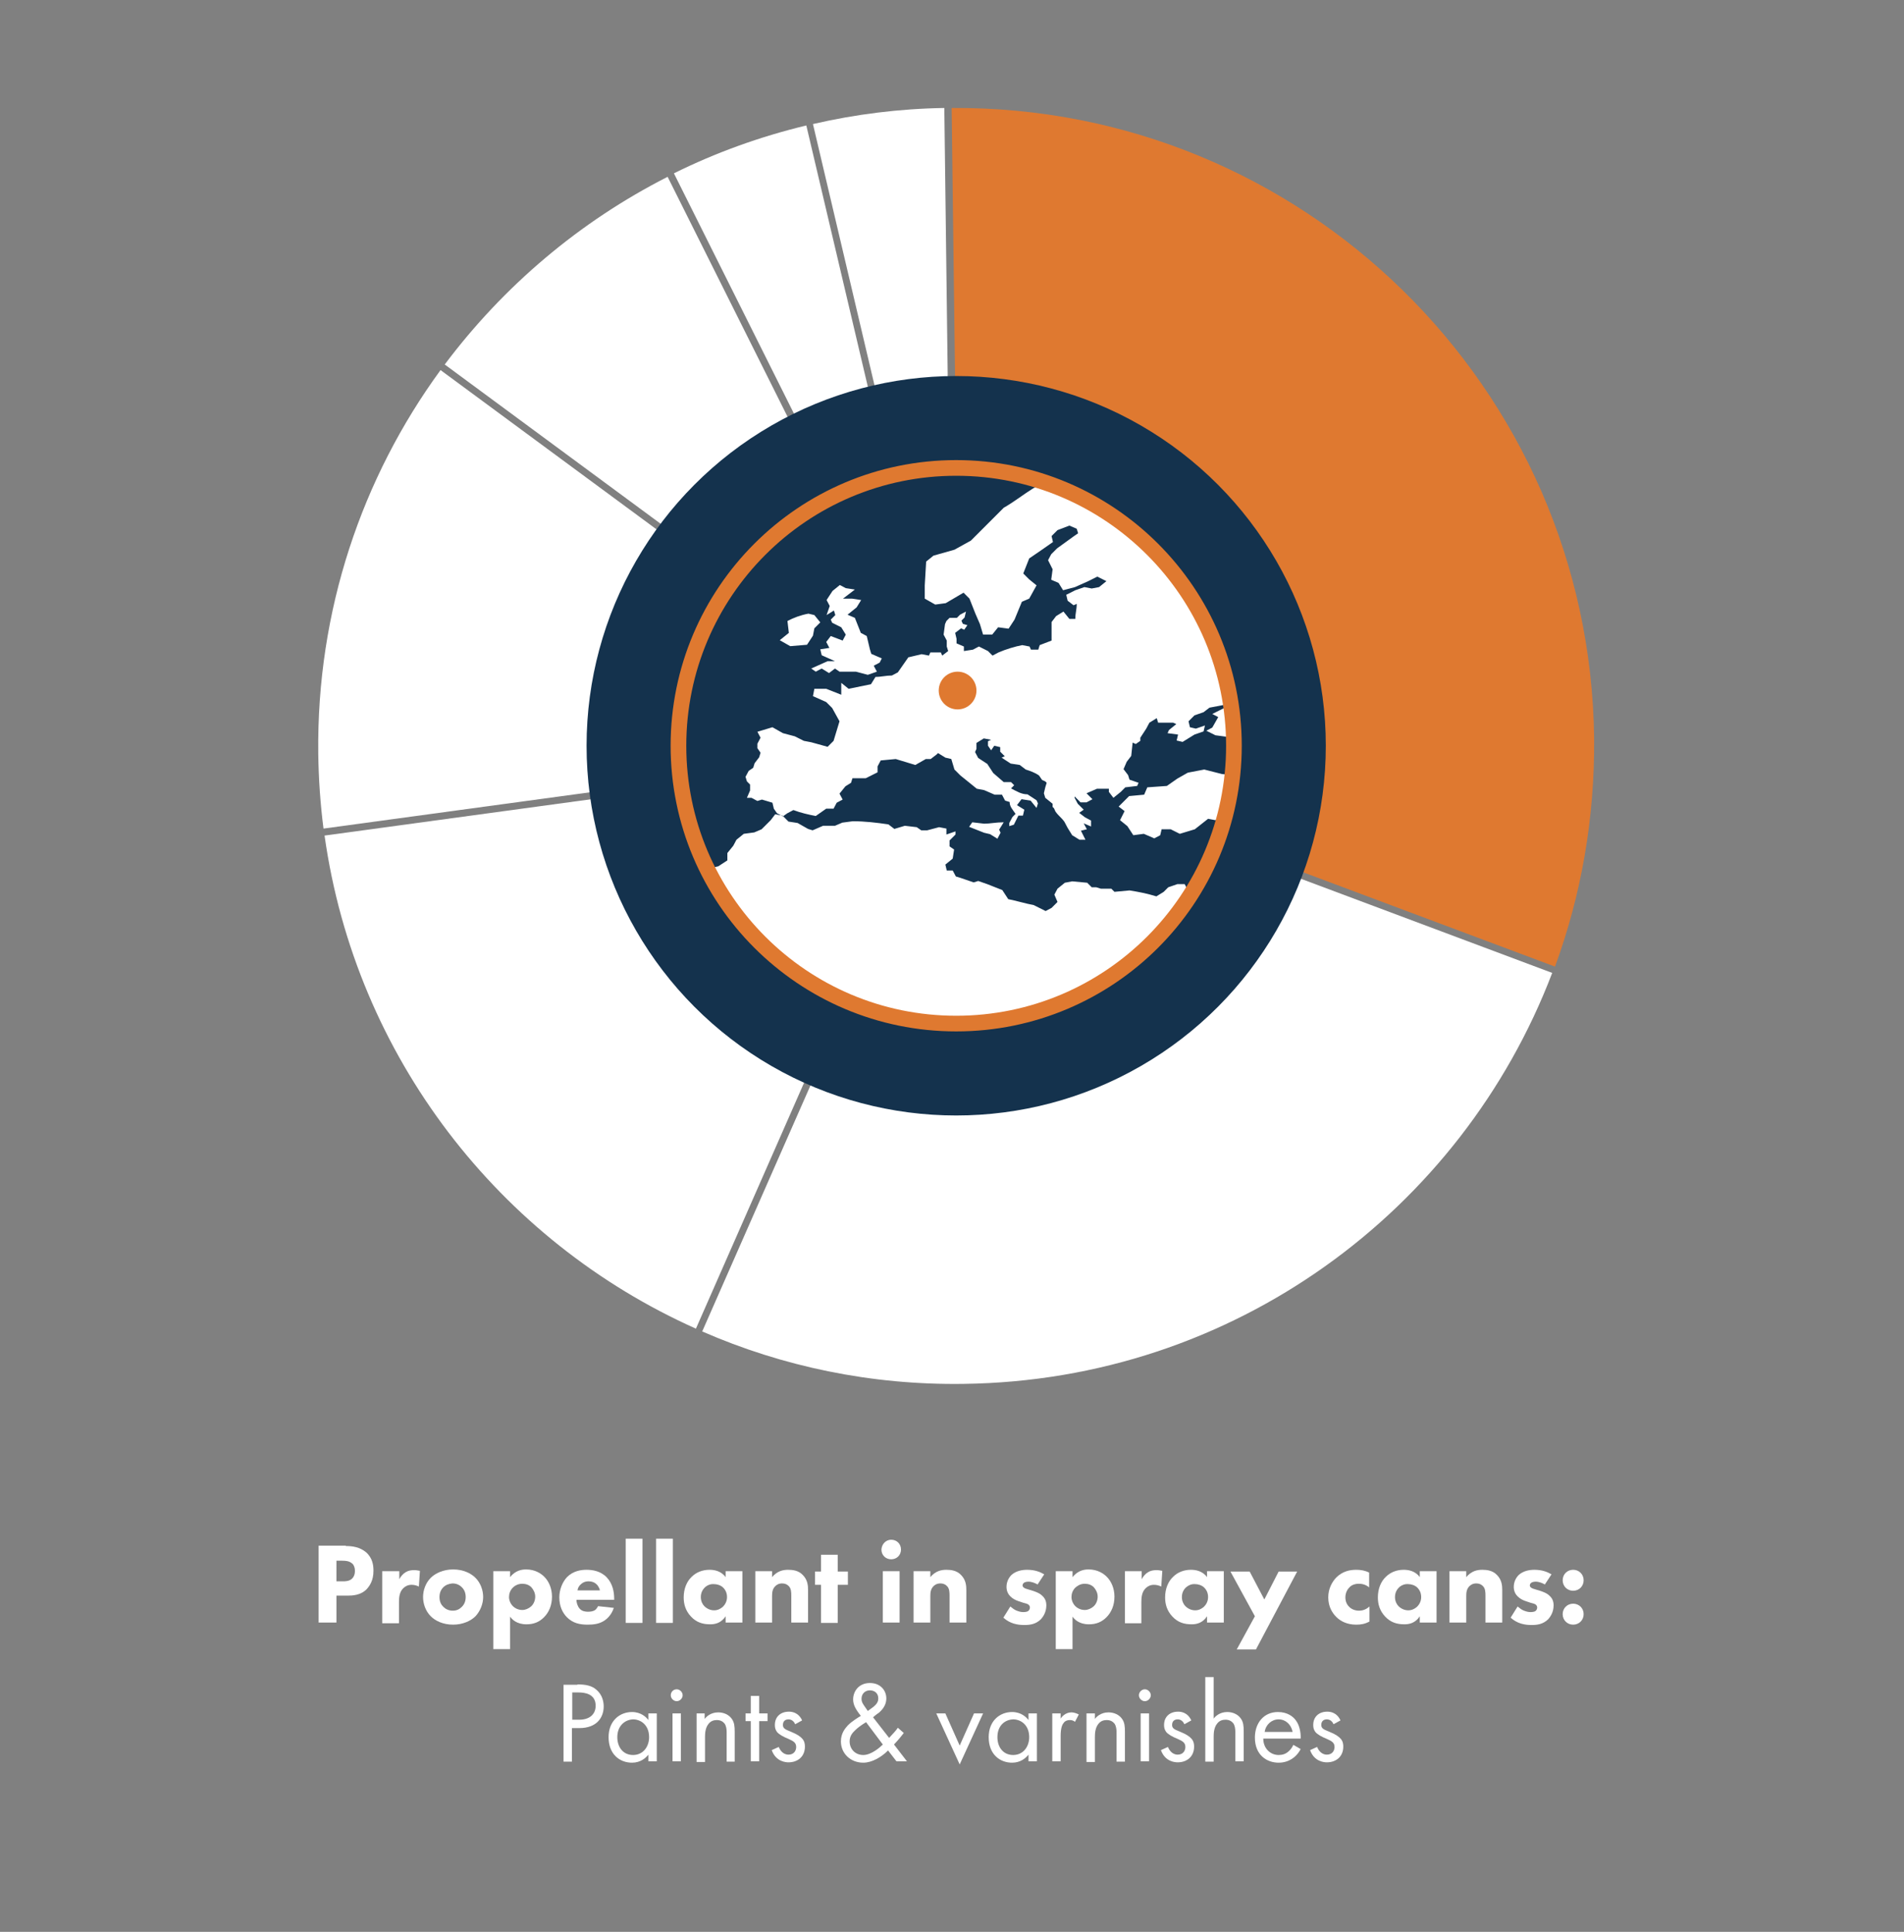
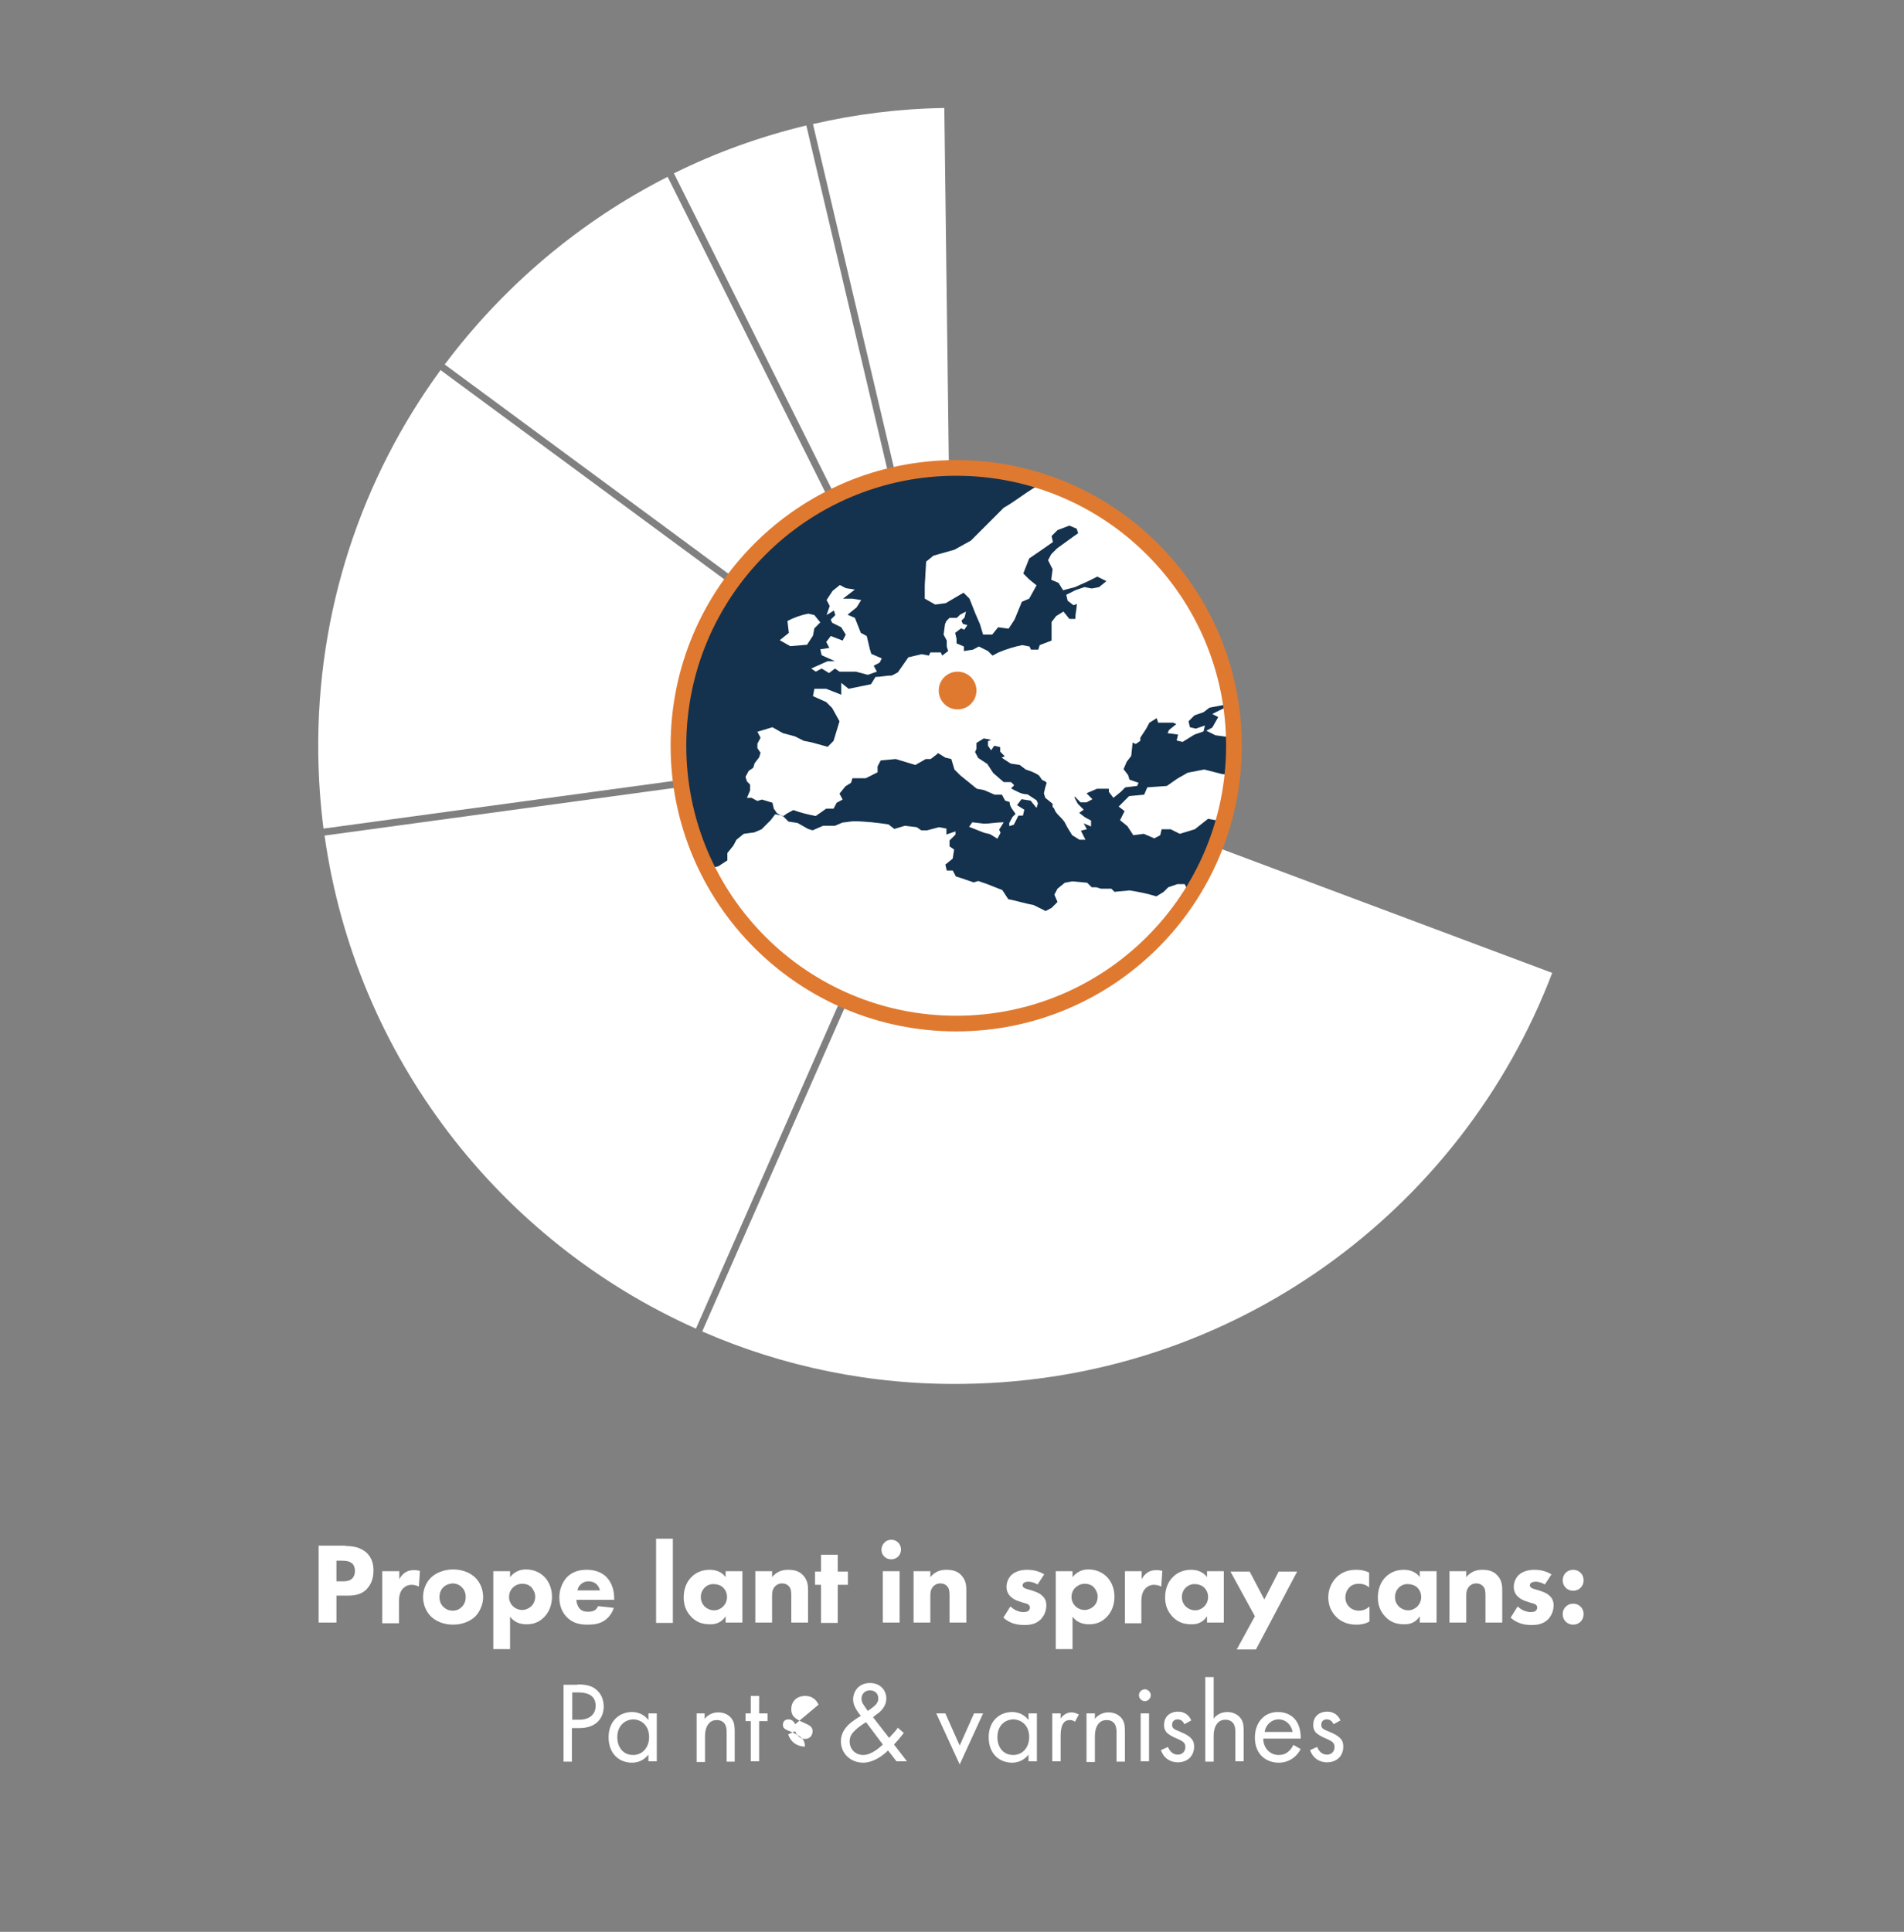
<svg xmlns="http://www.w3.org/2000/svg" xmlns:xlink="http://www.w3.org/1999/xlink" version="1.1" id="Ebene_1" x="0px" y="0px" width="545px" height="552.8px" viewBox="0 0 545 552.8" style="enable-background:new 0 0 545 552.8;" xml:space="preserve">
  <rect x="0" y="0" width="545" height="552.8" fill="#808080" stroke="none" />
  <style type="text/css"> .st0{enable-background:new ;} .st1{fill:#FFFFFF;} .st2{fill:#DF7930;} .st3{fill:#14324D;} .st4{clip-path:url(#SVGID_00000101799877442404526130000016273109782773781123_);} .st5{fill:none;stroke:#DF7930;stroke-width:4.484;stroke-miterlimit:10;} </style>
  <g id="Ebene_3">
    <g id="_x31__00000067953567783723065430000013696600015798580388_">
      <g class="st0">
        <path class="st1" d="M99,442.4c1.9,0,4,0.3,5.8,1.8c1.9,1.7,2.1,3.8,2.1,5.3c0,2.8-1.1,4.3-1.9,5.2c-1.7,1.8-4.1,1.9-5.6,1.9 h-3.1v7.7h-5.1v-22H99z M96.3,452.5h1.8c0.7,0,1.9,0,2.7-0.8c0.5-0.5,0.8-1.2,0.8-2.2c0-0.9-0.3-1.7-0.8-2.1 c-0.8-0.7-1.8-0.8-2.8-0.8h-1.7V452.5z" />
        <path class="st1" d="M109.5,449.6h4.8v2.3c0.4-0.8,1.1-1.6,1.8-2c0.8-0.5,1.6-0.6,2.5-0.6c0.6,0,1,0.1,1.6,0.2l-0.3,4.5 c-0.6-0.3-1.3-0.5-2.1-0.5c-1,0-1.8,0.4-2.4,1c-1.1,1.1-1.2,2.7-1.2,4v6h-4.8V449.6z" />
        <path class="st1" d="M136.1,462.5c-1.3,1.3-3.6,2.4-6.4,2.4c-2.9,0-5.1-1.1-6.4-2.4c-1.5-1.5-2.2-3.6-2.2-5.5 c0-1.9,0.7-4,2.2-5.5c1.3-1.3,3.6-2.4,6.4-2.4c2.9,0,5.1,1.1,6.4,2.4c1.5,1.5,2.2,3.6,2.2,5.5C138.3,458.9,137.5,461,136.1,462.5 z M126.9,454.2c-0.7,0.7-1.1,1.6-1.1,2.8c0,1.4,0.5,2.2,1.1,2.8c0.6,0.6,1.5,1.1,2.7,1.1c1.1,0,1.9-0.4,2.6-1.1 c0.7-0.7,1.1-1.6,1.1-2.8c0-1.2-0.4-2.1-1.1-2.8c-0.7-0.7-1.6-1.1-2.7-1.1C128.5,453.2,127.6,453.5,126.9,454.2z" />
        <path class="st1" d="M146,471.9h-4.8v-22.3h4.8v1.7c1.6-2,3.5-2.2,4.6-2.2c2.6,0,4.3,1.2,5.2,2.1c1.3,1.3,2.2,3.3,2.2,5.7 c0,2.5-0.9,4.5-2.3,5.9s-3,2-5,2c-2.9,0-4.2-1.5-4.7-2.2V471.9z M146.8,454.3c-0.8,0.8-1.1,1.8-1.1,2.7c0,0.9,0.4,1.9,1.1,2.6 c0.7,0.7,1.7,1.1,2.7,1.1c0.9,0,1.8-0.4,2.5-1c0.8-0.7,1.2-1.8,1.2-2.8c0-1.1-0.5-2-1.1-2.7c-0.7-0.7-1.6-1-2.6-1 C148.1,453.2,147.2,453.9,146.8,454.3z" />
        <path class="st1" d="M176,457.8h-11c0,0.8,0.3,1.8,0.9,2.5c0.7,0.8,1.7,0.9,2.4,0.9c0.7,0,1.4-0.1,1.9-0.4c0.1,0,0.6-0.4,1-1.2 l4.5,0.5c-0.7,2.1-2,3.2-2.8,3.7c-1.4,0.9-3,1.1-4.7,1.1c-2.2,0-4.2-0.4-5.9-2.1c-1.3-1.3-2.2-3.2-2.2-5.7c0-2.1,0.8-4.3,2.2-5.8 c1.8-1.8,4-2.1,5.6-2.1s4,0.3,5.8,2.2c1.7,1.8,2.1,4.2,2.1,6V457.8z M171.7,455c0-0.1-0.3-1.1-1-1.7c-0.5-0.5-1.3-0.8-2.2-0.8 c-1.2,0-1.9,0.5-2.4,1c-0.4,0.4-0.7,0.9-0.8,1.6H171.7z" />
-         <path class="st1" d="M183.9,440.3v24.1h-4.8v-24.1H183.9z" />
        <path class="st1" d="M192.6,440.3v24.1h-4.8v-24.1H192.6z" />
        <path class="st1" d="M207.7,449.6h4.8v14.7h-4.8v-1.8c-1.3,2-3.1,2.3-4.4,2.3c-2.1,0-3.9-0.5-5.5-2.2c-1.6-1.7-2.1-3.6-2.1-5.5 c0-2.5,0.9-4.6,2.3-5.9c1.3-1.3,3.1-2,5.1-2c1.3,0,3.3,0.3,4.6,2.1V449.6z M201.7,454.3c-0.5,0.5-1.1,1.4-1.1,2.7 c0,1.3,0.6,2.2,1,2.6c0.7,0.7,1.7,1.2,2.8,1.2c1,0,1.8-0.4,2.5-1c0.6-0.6,1.2-1.5,1.2-2.8c0-1.1-0.4-2-1.1-2.7 c-0.7-0.7-1.8-1-2.6-1C203.3,453.2,202.3,453.7,201.7,454.3z" />
        <path class="st1" d="M216.2,449.6h4.8v1.7c1.5-1.8,3.2-2.1,4.6-2.1c1.3,0,3,0.2,4.2,1.5c1.4,1.4,1.5,3.1,1.5,4.3v9.3h-4.8v-7.6 c0-1,0-2.2-0.8-2.9c-0.4-0.4-1-0.7-1.8-0.7c-1,0-1.6,0.4-2,0.8c-0.8,0.8-0.9,1.8-0.9,2.8v7.6h-4.8V449.6z" />
        <path class="st1" d="M239.8,453.5v10.9H235v-10.9h-1.7v-3.8h1.7v-4.8h4.8v4.8h2.9v3.8H239.8z" />
        <path class="st1" d="M255.1,440.6c1.6,0,2.8,1.2,2.8,2.8c0,1.6-1.2,2.8-2.8,2.8s-2.8-1.2-2.8-2.8 C252.4,441.8,253.6,440.6,255.1,440.6z M257.5,449.6v14.7h-4.8v-14.7H257.5z" />
        <path class="st1" d="M261.5,449.6h4.8v1.7c1.5-1.8,3.2-2.1,4.6-2.1c1.3,0,3,0.2,4.2,1.5c1.4,1.4,1.5,3.1,1.5,4.3v9.3h-4.8v-7.6 c0-1,0-2.2-0.8-2.9c-0.4-0.4-1-0.7-1.8-0.7c-1,0-1.6,0.4-2,0.8c-0.8,0.8-0.9,1.8-0.9,2.8v7.6h-4.8V449.6z" />
        <path class="st1" d="M297,453.4c-0.7-0.4-1.7-0.8-2.6-0.8c-0.5,0-1.1,0.1-1.4,0.4c-0.2,0.2-0.3,0.4-0.3,0.7 c0,0.3,0.2,0.5,0.5,0.7c0.3,0.2,0.8,0.3,1.4,0.5l1.3,0.4c0.8,0.3,1.7,0.6,2.4,1.3c0.9,0.8,1.2,1.7,1.2,2.8c0,1.9-0.9,3.2-1.5,3.9 c-1.5,1.5-3.2,1.7-4.8,1.7c-2,0-4.1-0.4-6-2.1l2-3.2c0.5,0.4,1.1,0.9,1.6,1.1c0.7,0.3,1.4,0.5,2,0.5c0.3,0,1.1,0,1.5-0.3 c0.3-0.2,0.5-0.6,0.5-1c0-0.3-0.1-0.6-0.5-0.9c-0.3-0.2-0.8-0.3-1.5-0.5l-1.2-0.4c-0.9-0.3-1.7-0.7-2.4-1.4 c-0.7-0.7-1.1-1.6-1.1-2.7c0-1.4,0.6-2.6,1.4-3.4c1.3-1.2,3.1-1.5,4.5-1.5c2.2,0,3.7,0.6,4.9,1.3L297,453.4z" />
        <path class="st1" d="M307,471.9h-4.8v-22.3h4.8v1.7c1.6-2,3.5-2.2,4.6-2.2c2.6,0,4.3,1.2,5.2,2.1c1.3,1.3,2.2,3.3,2.2,5.7 c0,2.5-0.9,4.5-2.3,5.9s-3,2-5,2c-2.9,0-4.2-1.5-4.7-2.2V471.9z M307.8,454.3c-0.8,0.8-1.1,1.8-1.1,2.7c0,0.9,0.4,1.9,1.1,2.6 c0.7,0.7,1.7,1.1,2.7,1.1c0.9,0,1.8-0.4,2.5-1c0.8-0.7,1.2-1.8,1.2-2.8c0-1.1-0.5-2-1.1-2.7c-0.7-0.7-1.6-1-2.6-1 C309.1,453.2,308.3,453.9,307.8,454.3z" />
        <path class="st1" d="M322,449.6h4.8v2.3c0.4-0.8,1.1-1.6,1.8-2c0.8-0.5,1.6-0.6,2.5-0.6c0.6,0,1,0.1,1.6,0.2l-0.3,4.5 c-0.6-0.3-1.3-0.5-2.1-0.5c-1,0-1.8,0.4-2.4,1c-1.1,1.1-1.2,2.7-1.2,4v6H322V449.6z" />
        <path class="st1" d="M345.5,449.6h4.8v14.7h-4.8v-1.8c-1.3,2-3.1,2.3-4.4,2.3c-2.1,0-3.9-0.5-5.5-2.2c-1.6-1.7-2.1-3.6-2.1-5.5 c0-2.5,0.9-4.6,2.3-5.9c1.3-1.3,3.1-2,5.1-2c1.3,0,3.3,0.3,4.6,2.1V449.6z M339.4,454.3c-0.5,0.5-1.1,1.4-1.1,2.7 c0,1.3,0.6,2.2,1,2.6c0.7,0.7,1.7,1.2,2.8,1.2c1,0,1.8-0.4,2.5-1c0.6-0.6,1.2-1.5,1.2-2.8c0-1.1-0.4-2-1.1-2.7 c-0.7-0.7-1.8-1-2.6-1C341,453.2,340.1,453.7,339.4,454.3z" />
        <path class="st1" d="M359.2,462.5l-7-12.8h5.5l4.2,8l4.1-8h5.3l-11.8,22.3H354L359.2,462.5z" />
        <path class="st1" d="M392,454.3c-1.2-1-2.3-1.1-3.1-1.1c-1.5,0-2.4,0.7-2.7,1.1c-0.6,0.6-1.1,1.6-1.1,2.8c0,1.1,0.4,2,1,2.6 c0.7,0.8,1.8,1.2,2.9,1.2c0.8,0,1.9-0.2,3-1.2v4.3c-1.3,0.7-2.4,0.9-3.8,0.9c-2.5,0-4.4-0.9-5.7-2.2c-1.1-1.1-2.3-2.9-2.3-5.6 c0-2.5,1.1-4.5,2.4-5.8c1.7-1.6,3.6-2.1,5.6-2.1c1.3,0,2.5,0.2,3.7,0.8V454.3z" />
        <path class="st1" d="M406.4,449.6h4.8v14.7h-4.8v-1.8c-1.3,2-3.1,2.3-4.4,2.3c-2.1,0-3.9-0.5-5.5-2.2c-1.6-1.7-2.1-3.6-2.1-5.5 c0-2.5,0.9-4.6,2.3-5.9c1.3-1.3,3.1-2,5.1-2c1.3,0,3.3,0.3,4.6,2.1V449.6z M400.4,454.3c-0.5,0.5-1.1,1.4-1.1,2.7 c0,1.3,0.6,2.2,1,2.6c0.7,0.7,1.7,1.2,2.8,1.2c1,0,1.8-0.4,2.5-1c0.6-0.6,1.2-1.5,1.2-2.8c0-1.1-0.4-2-1.1-2.7 c-0.7-0.7-1.8-1-2.6-1C402,453.2,401,453.7,400.4,454.3z" />
        <path class="st1" d="M414.9,449.6h4.8v1.7c1.5-1.8,3.2-2.1,4.6-2.1c1.3,0,3,0.2,4.2,1.5c1.4,1.4,1.5,3.1,1.5,4.3v9.3h-4.8v-7.6 c0-1,0-2.2-0.8-2.9c-0.4-0.4-1-0.7-1.8-0.7c-1,0-1.6,0.4-2,0.8c-0.8,0.8-0.9,1.8-0.9,2.8v7.6h-4.8V449.6z" />
        <path class="st1" d="M442.2,453.4c-0.7-0.4-1.7-0.8-2.6-0.8c-0.5,0-1.1,0.1-1.4,0.4c-0.2,0.2-0.3,0.4-0.3,0.7 c0,0.3,0.2,0.5,0.5,0.7c0.3,0.2,0.8,0.3,1.4,0.5l1.3,0.4c0.8,0.3,1.7,0.6,2.4,1.3c0.9,0.8,1.2,1.7,1.2,2.8c0,1.9-0.9,3.2-1.5,3.9 c-1.5,1.5-3.2,1.7-4.8,1.7c-2,0-4.1-0.4-6-2.1l2-3.2c0.5,0.4,1.1,0.9,1.6,1.1c0.7,0.3,1.4,0.5,2,0.5c0.3,0,1.1,0,1.5-0.3 c0.3-0.2,0.5-0.6,0.5-1c0-0.3-0.1-0.6-0.5-0.9c-0.3-0.2-0.8-0.3-1.5-0.5l-1.2-0.4c-0.9-0.3-1.7-0.7-2.4-1.4 c-0.7-0.7-1.1-1.6-1.1-2.7c0-1.4,0.6-2.6,1.4-3.4c1.3-1.2,3.1-1.5,4.5-1.5c2.2,0,3.7,0.6,4.9,1.3L442.2,453.4z" />
        <path class="st1" d="M450.3,449.2c1.7,0,3,1.3,3,3c0,1.7-1.3,3-3,3s-3-1.3-3-3C447.3,450.5,448.6,449.2,450.3,449.2z M450.3,458.9c1.7,0,3,1.3,3,3c0,1.7-1.3,3-3,3s-3-1.3-3-3C447.3,460.2,448.6,458.9,450.3,458.9z" />
      </g>
      <g class="st0">
        <path class="st1" d="M165.3,482c2.2,0,4.1,0.3,5.5,1.6c1.6,1.4,2,3.3,2,4.7c0,3.1-1.9,6.2-7,6.2h-2.1v9.6h-2.4v-22H165.3z M163.8,492.1h2c2.9,0,4.7-1.5,4.7-4c0-3.5-3.3-3.8-4.9-3.8h-1.8V492.1z" />
        <path class="st1" d="M185.6,490.3h2.4V504h-2.4v-1.9c-0.8,1-2.3,2.3-4.7,2.3c-3.5,0-6.7-2.4-6.7-7.3c0-4.7,3.2-7.2,6.7-7.2 c2.6,0,4.1,1.5,4.7,2.3V490.3z M176.7,497.1c0,2.9,1.7,5.1,4.5,5.1c2.9,0,4.6-2.4,4.6-5.1c0-3.5-2.4-5.1-4.6-5.1 C178.9,492.1,176.7,493.8,176.7,497.1z" />
-         <path class="st1" d="M193.7,483.4c0.9,0,1.7,0.8,1.7,1.7s-0.8,1.7-1.7,1.7c-0.9,0-1.7-0.8-1.7-1.7S192.7,483.4,193.7,483.4z M194.9,490.3V504h-2.4v-13.7H194.9z" />
        <path class="st1" d="M199.3,490.3h2.4v1.6c0.4-0.6,1.7-1.9,3.9-1.9c1.6,0,3.1,0.7,3.9,1.9c0.7,1,0.8,2.1,0.8,3.7v8.5H208v-8.4 c0-0.8-0.1-1.8-0.6-2.5c-0.5-0.6-1.2-1-2.2-1c-0.8,0-1.7,0.2-2.4,1.1c-0.9,1.1-1,2.7-1,3.7v7.2h-2.4V490.3z" />
        <path class="st1" d="M217.3,492.4V504h-2.4v-11.5h-1.5v-2.2h1.5v-5h2.4v5h2.4v2.2H217.3z" />
-         <path class="st1" d="M227.6,493.4c-0.3-0.8-1-1.4-1.9-1.4c-0.9,0-1.6,0.5-1.6,1.6c0,1,0.7,1.3,2.2,1.9c2,0.8,2.9,1.5,3.4,2.1 c0.6,0.7,0.7,1.5,0.7,2.2c0,2.9-2.1,4.5-4.7,4.5c-0.6,0-3.6-0.1-4.8-3.5l2-0.9c0.3,0.7,1.1,2.2,2.8,2.2c1.6,0,2.2-1.2,2.2-2.2 c0-1.3-0.9-1.7-2.2-2.3c-1.7-0.7-2.7-1.3-3.3-2c-0.5-0.7-0.6-1.3-0.6-2c0-2.4,1.7-3.8,4-3.8c0.7,0,2.7,0.1,3.8,2.5L227.6,493.4z" />
+         <path class="st1" d="M227.6,493.4c-0.3-0.8-1-1.4-1.9-1.4c-0.9,0-1.6,0.5-1.6,1.6c0,1,0.7,1.3,2.2,1.9c2,0.8,2.9,1.5,3.4,2.1 c0.6,0.7,0.7,1.5,0.7,2.2c-0.6,0-3.6-0.1-4.8-3.5l2-0.9c0.3,0.7,1.1,2.2,2.8,2.2c1.6,0,2.2-1.2,2.2-2.2 c0-1.3-0.9-1.7-2.2-2.3c-1.7-0.7-2.7-1.3-3.3-2c-0.5-0.7-0.6-1.3-0.6-2c0-2.4,1.7-3.8,4-3.8c0.7,0,2.7,0.1,3.8,2.5L227.6,493.4z" />
        <path class="st1" d="M258.7,495.9c-0.6,0.8-1.5,1.9-2.8,3.3l3.7,4.8h-3l-2.4-3.1c-1.9,1.9-4.6,3.5-7.1,3.5 c-3.6,0-6.4-2.6-6.4-6.1c0-2.4,1.3-3.8,2-4.6c1.2-1.2,3.2-2.4,3.7-2.7c-1.5-1.9-2.2-3.2-2.2-4.7c0-2.3,1.6-4.7,4.8-4.7 c3.1,0,4.7,2.2,4.7,4.4c0,1-0.3,2.5-2,4c-0.6,0.5-0.4,0.2-1.8,1.4l4.6,5.9c1.2-1.3,1.9-2,2.5-2.9L258.7,495.9z M247.9,492.8 c-1.6,1-2.5,1.7-3.1,2.3c-0.6,0.6-1.6,1.5-1.6,3.2c0,2.2,1.6,3.9,3.9,3.9c2.3,0,4.8-2.2,5.6-3L247.9,492.8z M248.4,489.6l1.5-1.1 c1.3-1,1.5-1.8,1.5-2.5c0-1.6-1.2-2.3-2.4-2.3c-1.4,0-2.4,1-2.4,2.4c0,1,0.5,1.6,0.9,2.2L248.4,489.6z" />
        <path class="st1" d="M270.6,490.3l4.1,9.2l4.1-9.2h2.6l-6.7,14.6l-6.7-14.6H270.6z" />
        <path class="st1" d="M294.4,490.3h2.4V504h-2.4v-1.9c-0.8,1-2.3,2.3-4.7,2.3c-3.5,0-6.7-2.4-6.7-7.3c0-4.7,3.2-7.2,6.7-7.2 c2.6,0,4.1,1.5,4.7,2.3V490.3z M285.5,497.1c0,2.9,1.7,5.1,4.5,5.1c2.9,0,4.6-2.4,4.6-5.1c0-3.5-2.4-5.1-4.6-5.1 C287.6,492.1,285.5,493.8,285.5,497.1z" />
        <path class="st1" d="M301.2,490.3h2.4v1.5c0.2-0.4,1.3-1.8,3.1-1.8c0.7,0,1.5,0.3,2.1,0.6l-1.1,2.1c-0.5-0.4-1-0.5-1.4-0.5 c-1,0-1.6,0.4-1.9,0.9c-0.4,0.5-0.8,1.5-0.8,3.7v7.2h-2.4V490.3z" />
        <path class="st1" d="M311,490.3h2.4v1.6c0.4-0.6,1.7-1.9,3.9-1.9c1.6,0,3.1,0.7,3.9,1.9c0.7,1,0.8,2.1,0.8,3.7v8.5h-2.4v-8.4 c0-0.8-0.1-1.8-0.6-2.5c-0.5-0.6-1.2-1-2.2-1c-0.8,0-1.7,0.2-2.4,1.1c-0.9,1.1-1,2.7-1,3.7v7.2H311V490.3z" />
        <path class="st1" d="M327.7,483.4c0.9,0,1.7,0.8,1.7,1.7s-0.8,1.7-1.7,1.7c-0.9,0-1.7-0.8-1.7-1.7S326.8,483.4,327.7,483.4z M328.9,490.3V504h-2.4v-13.7H328.9z" />
        <path class="st1" d="M339,493.4c-0.3-0.8-1-1.4-1.9-1.4c-0.9,0-1.6,0.5-1.6,1.6c0,1,0.7,1.3,2.2,1.9c2,0.8,2.9,1.5,3.4,2.1 c0.6,0.7,0.7,1.5,0.7,2.2c0,2.9-2.1,4.5-4.7,4.5c-0.6,0-3.6-0.1-4.8-3.5l2-0.9c0.3,0.7,1.1,2.2,2.8,2.2c1.6,0,2.2-1.2,2.2-2.2 c0-1.3-0.9-1.7-2.2-2.3c-1.7-0.7-2.7-1.3-3.3-2c-0.5-0.7-0.6-1.3-0.6-2c0-2.4,1.7-3.8,4-3.8c0.7,0,2.7,0.1,3.8,2.5L339,493.4z" />
        <path class="st1" d="M345,479.9h2.4v11.9c0.4-0.6,1.7-1.9,3.9-1.9c1.6,0,3.1,0.7,3.9,1.9c0.7,1,0.8,2.1,0.8,3.7v8.5h-2.4v-8.4 c0-0.8-0.1-1.8-0.6-2.5c-0.5-0.6-1.2-1-2.2-1c-0.8,0-1.7,0.2-2.4,1.1c-0.9,1.1-1,2.7-1,3.7v7.2H345V479.9z" />
        <path class="st1" d="M372.3,500.5c-0.4,0.8-1,1.6-1.7,2.2c-1.3,1.1-2.8,1.7-4.6,1.7c-3.3,0-6.8-2.1-6.8-7.2 c0-4.1,2.5-7.3,6.6-7.3c2.7,0,4.4,1.3,5.2,2.5c0.9,1.2,1.4,3.3,1.3,5.1h-10.7c0,2.8,2,4.7,4.4,4.7c1.1,0,2-0.3,2.8-1 c0.6-0.5,1.1-1.2,1.4-1.9L372.3,500.5z M370,495.6c-0.4-2.1-2-3.6-4-3.6c-2,0-3.7,1.5-4,3.6H370z" />
        <path class="st1" d="M381.7,493.4c-0.3-0.8-1-1.4-1.9-1.4c-0.9,0-1.6,0.5-1.6,1.6c0,1,0.7,1.3,2.2,1.9c2,0.8,2.9,1.5,3.4,2.1 c0.6,0.7,0.7,1.5,0.7,2.2c0,2.9-2.1,4.5-4.7,4.5c-0.6,0-3.6-0.1-4.8-3.5l2-0.9c0.3,0.7,1.1,2.2,2.8,2.2c1.6,0,2.2-1.2,2.2-2.2 c0-1.3-0.9-1.7-2.2-2.3c-1.7-0.7-2.7-1.3-3.3-2c-0.5-0.7-0.6-1.3-0.6-2c0-2.4,1.7-3.8,4-3.8c0.7,0,2.7,0.1,3.8,2.5L381.7,493.4z" />
      </g>
      <g>
        <g>
          <path class="st1" d="M271.4,30.8L271.4,30.8L271.4,30.8z" />
-           <path class="st2" d="M456.3,211.2c-1.2-100.5-83.5-181-183.9-180.3l2.3,181.9l170.4,63.8C452.6,256.2,456.5,234.2,456.3,211.2z" />
        </g>
        <path class="st1" d="M272.5,204.4l-2.2-173.5c-12.9,0.2-25.5,1.8-37.6,4.6L272.5,204.4z" />
        <g>
          <path class="st1" d="M270.7,205.3L230.8,35.9c-13.3,3.2-26,7.8-37.9,13.7L270.7,205.3z" />
          <path class="st1" d="M191.1,50.6c-25.2,12.8-47,31.3-63.8,53.7l143.6,105.9L191.1,50.6z" />
        </g>
        <path class="st1" d="M271.1,212.8l-145-106.9c-22.5,30.8-35.5,68.8-35,109.8c0.1,7.3,0.6,14.4,1.5,21.4L271.1,212.8z" />
        <g>
          <path class="st1" d="M92.8,239.1L92.8,239.1c0-0.2-0.1-0.4-0.1-0.6L92.8,239.1z" />
          <path class="st1" d="M199.2,380.2L272,214.7L92.9,239.1C101.8,302.4,143,355.1,199.2,380.2z" />
          <path class="st1" d="M274.2,214.7L201,381c22.9,10,48.3,15.4,74.9,15c77.2-1,142.5-49.6,168.4-117.6L274.2,214.7z" />
        </g>
-         <circle class="st3" cx="273.7" cy="213.4" r="105.8" />
        <circle class="st1" cx="273.6" cy="213.4" r="79.5" />
      </g>
    </g>
    <g>
      <g>
        <g>
          <defs>
            <circle id="SVGID_1_" cx="273.7" cy="213.4" r="79.5" />
          </defs>
          <clipPath id="SVGID_00000064320964207655784590000018005565589690013856_">
            <use xlink:href="#SVGID_1_" style="overflow:visible;" />
          </clipPath>
          <g style="clip-path:url(#SVGID_00000064320964207655784590000018005565589690013856_);">
            <path class="st3" d="M388,209.2l-1.3-1.7l-0.4-0.9v-1.7l-0.9-0.9h-3l-1.7-1.7l-1.7-0.4l0.4-0.4l2.1-0.4l-0.9-2.1l1.7-1.3 l2.1-0.4l-0.9-3l-0.9-1.3l-2.6,0.9h-2.1l-2.1,2.6l-1.7,1.7l-0.4,1.7l-2.1,1.3l-1.7,3.8l3,1.7l0.4,1.7c1.7,1.3,3.4,2.6,5.6,3.8 l1.7,1.7l1.3-0.4l1.3,0.4l-1.7,0.9v2.1v1.3l-0.9,1.3l0.4,1.7l1.3,1.7l2.6-0.4l1.7,0.9l3.4-0.9l3.4-2.1v-0.9l-1.3-1.7l-0.9-3.4 h-1.3v-2.1l-1.3,0.4L388,209.2l2.6,0.4l0,0l1.7-1.7l-1.7-0.9l-1.3-1.7l-1.7,1.7L388,209.2z M221.5,35c-0.9,0.4-1.7,0.4-2.1,0.9 l-1.7,1.7l1.7-1.3L221.5,35z M216.8,37.1L216.8,37.1c-0.4,0-1.3,0.4-1.7,0.9c-0.4,0-1.3,0.9-2.6,1.3l-1.3,0.9 C213.4,39.2,215.1,38,216.8,37.1z M482.4,216.9c-0.4-1.7-0.9-3.8-1.3-5.6l-0.9-1.7c0,2.1-0.4,4.7-0.9,6.4l-0.4,0.9l-0.4,1.3 v-3.8l-0.9-1.7l-1.3-1.7v-1.3v0.4l-1.7-0.9l-0.4-0.4l-0.4-1.3l-0.4-0.9l-0.9-0.9l-0.9,1.7l0.4,0.9v1.7l-0.4,0.4v0.9l-0.4,0.4 l-0.4,0.4v1.3l-0.4,0.9l-1.3,2.6l0.4,1.7l-0.4,2.6l-1.7,4.3l-0.4,6l-0.9,3l-1.3,3.4c0,0.4,0,0.9,0,1.3 c-0.4,1.7-1.3,2.6-1.7,4.3l-0.9,0.9l-0.4,2.6l0.9,3l0.4,2.1l-0.4,3.4l0.4,4.7l-0.9,1.3l-0.9,2.6l0.4,0.4l-1.7,2.1l-0.4,2.1 l-0.9,1.7l-1.7-1.3c-0.4-1.7-1.3-3.4-1.7-5.6l-0.9-0.9l-0.4-1.3l-0.9-3l-0.4-1.7l-2.1-2.1c-0.9-2.6-1.7-5.6-2.6-7.7l-0.9-3.4 l-0.9-2.1l-2.6,3.8l-1.7,0.9l-3.4-1.7l0.9-1.7l-0.9-0.9l-3-0.9l-1.7,0.4l-1.3-1.7l-2.1-1.3l-3.8,3c-2.1,1.7-4.7,2.6-6.8,4.3 l-4.7,1.7l-1.7,1.3l-2.6,0.9l-1.7-3h-1.3l-2.1,1.3l-2.1,2.1l-3.4,0.4l-3-1.3h-2.6l-2.1-2.1l-2.6-3l-1.3,1.3l-1.7-0.4l-0.9,1.7 l-1.7,0.4l0.9,1.3v0.4c0.9,1.7,1.7,2.6,2.6,4.3l1.7,0.4l0.9,0.9l1.7,0.9l0.4,1.3v0.9l0.4,0.9l0.9,0.4l0.4,0.9l0.4,0.4l-0.4-1.7 l0.4-1.7l0.9-0.9l0.9,0.9l0.4,1.7l-0.4,1.7l0.9,0.9l0.4-0.4l0.4,0.9l1.7-1.3c1.3-0.4,2.6-0.9,3.8-1.3c1.7-2.6,3-5.1,4.3-7.7 l0.4-1.3h0.4v1.3l-0.4,0.9l0.9,2.1l1.7,1.7l1.7,0.4l1.7-0.4l0,0c0.9,0.9,1.7,1.3,2.1,1.7h0.9c0,0.4,0,0.4,0,0.9 c-0.4,1.3-0.9,1.7-0.9,3l-0.9,1.7l-0.9,2.1l-1.3,0.4l-0.4,0.9l-0.4,1.7l0.4,1.7l-0.4,0.4c-0.4,0-0.9,0.4-1.3,0.4l-1.7,1.7v1.7 l0.4-0.4l-0.9,0.4l-0.9,1.3v1.3l-1.3,1.3l-1.7,0.4l-1.7,1.7l-1.3,0.9l-1.7,1.7l-0.4,1.7v1.3l-2.6,1.7l-4.3,3l-2.1,2.6l-1.3,0.4 h-0.9l-1.7,1.7l-1.7,1.3l-2.1,0.9l-1.3,1.3l-0.9,0.9l-0.9,0.4l-0.4,0.9l-1.7,0.4l-0.9,0.9l-1.7,0.4v-3v-1.7l-0.9-0.4l-0.4-1.7 l-0.9-0.9l0.9-0.4l-0.4-1.3l0.4-0.9l-0.4-1.3l-0.4-1.3l-0.9-0.9l-0.4-1.3h-1.3l-1.7-1.7l-1.3-2.6l-2.1-1.7H364l-2.1-2.1 l-0.4-1.7v-1.7l-1.7-3l-1.7-0.9l-1.7-0.4l-1.3-1.7v-0.9l-1.3-1.7l-0.9-0.4l-1.7-1.7c-1.3-1.3-2.6-2.6-3.8-3.8l-1.7,0.4l0.4-1.7 v-1.3l0.4-1.3l0,0l-0.9,1.7v2.1l-0.9,1.7l-0.9,0.9c-0.9-0.9-1.7-1.3-2.6-1.7l-2.6-3.8l-0.4,0.4l1.7,3l2.1,2.6l2.6,4.3l1.3,1.7 l1.3,1.7l3,2.6h-0.4l0.4,1.7l3.8,1.7l0.9,0.4l1.3,2.6l-0.9,0.9l0.9,3l1.3,3c1.3,0.4,1.7,0.9,3,1.3l1.7,3l1.3,2.1l1.7,1.3 l4.3,1.7c1.7,1.3,3,1.7,4.3,3l1.7,0.4l0.9,0.9v1.3l-1.7,1.7c0.9,0.4,1.7,0.4,2.1,0.9l0.9,1.3l1.7,0.9l1.7-0.4l2.6-1.7l3-1.3 l2.6-1.7l1.7-0.9l1.3-0.9c0.9-0.4,1.7-0.9,2.6-1.3l1.3-0.9l1.7-0.9l1.3-1.7l1.3-0.4v0.9l-0.4,1.7v2.1L400,301l-1.3,3 c-1.3,2.6-1.7,5.1-3,7.7l-2.6,4.7c-1.7,2.6-3.8,5.6-6,8.5l-3,3c-2.6,1.7-5.1,4.3-7.3,6l-5.1,3.4L371,339l-0.9,0.9l-2.6,0.9 l-0.9,1.3l-1.3,0.4l-0.9,1.7l-1.3,1.3l-0.9,1.7l-1.3,1.3l-1.7,3v1.3l1.7,0.4v0.4l-1.3,1.7v0.9l-0.4,1.3l0.9,1.3l0.9,1.7h1.3 l0.9-0.9l-0.4,1.7v1.7l-0.9,3l0.4,0.9l-1.3,1.7l-1.7,1.7l-1.7,1.7c-1.7,0.9-4.3,1.7-6,2.6l-3.8,2.1h-1.3l-2.1,1.7l-1.3,0.4 l-0.4,1.3l1.3,0.9l0.4,0.9v0.4h0.4l-0.4,1.7l-0.9,0.9h0.4l-0.9,0.4l-1.3,0.9c-1.7,0.9-3.8,1.7-6,1.7l-1.7,0.9v0.4h0.9l-0.4,0.9 l-1.3,1.3l-0.9,0.9l-0.9,0.9c-0.9,0.4-1.7,0.9-2.6,1.3l-1.7,0.9l-1.3,0.9l-1.7,0.9c-1.7,0.9-3.4,1.7-5.6,2.1l-2.1,0.4l-2.6,0.9 h-1.3l-0.4,0.4h-1.7l-1.3,0.4h-1.7l-1.7,0.4h-1.3l-2.6,0.4l-2.1,0.4L298,403h-1.3l-1.3-0.4h-0.9l-1.3-0.4l0,0l-0.4-0.4V401 l-0.9-0.9h0.9v-0.9l-0.9-1.3c-1.3-0.9-2.1-1.7-3.4-2.1l-1.7-0.9l-1.3-0.9l-0.9-1.3l-0.9-0.9l-1.3-1.7v-1.7l-0.4-0.9l-1.3-0.9 l-2.1-2.1l-1.7-1.7l-0.9-1.3l-2-1.5l-0.4-0.9l-0.4-1.3l0.4-1.7l1.3-1.7v-0.9l1.3-1.7l0.9-0.9l1.7-1.3l1.3-0.9l0.4-1.7v-1.3 l-1.3-0.9c-0.9-0.9-1.3-1.7-1.7-2.1v0.9l1.3-0.9c-0.9-1.3-1.3-2.1-1.7-3.4l-1.7-1.7l0.4-0.4l-0.4-0.9l-1.3-1.3l-2.6-2.6 l-3.4-2.6l-2.1-1.7l-1.7-2.6V345l0.9-0.9l0.9-1.7l0.9-1.7l-0.9-0.4l1.3-2.6l0.4-1.7l-1.3-1.7l-1.7-0.4l-0.9-1.3l-0.9-0.4v-0.9 l-3.4,0.9l-1.3-0.4l-1.3,0.4l-2.6-0.4l-3.4-2.1l-1.3-1.7l-2.1-1.7c-1.7-0.9-3.8-0.9-5.6-1.3h-2.6h-2.6l-5.6,0.9l-1.7,0.4h-3 l-3-1.7h-1.7l-2.1-1.3l-1.7-0.4l-3.8-0.4c-1.7,0-3.4,0.4-5.6,0.4l-0.9-0.4L207,322l-3-2.1l-3-2.6l-2.6-2.1l-2.1-2.6l-0.9-0.4 l-2.6-1.7l-1.7-2.1l-0.4-1.3l-0.4-2.1l-1.3-1.7l-0.9-1.7l-0.9-0.9l-0.9-0.9l-0.4-1.3l-0.4-0.9l-0.9-0.9l-1.3-1.3L182,295 l-0.9-1.3v-0.4l-0.9-0.9c-0.4-1.3-0.4-1.7-0.4-3l0.4-1.3l-0.9-2.6l-1.3-1.7h1.3l1.7-1.7l0.9-1.3v-1.7l0.9-1.3l0.9-2.6v-3v-1.7 l0.4-1.3l-0.4-1.7l-1.3-1.7c0.4-0.9,0.4-1.7,0.9-2.1l1.3-0.4l1.3-1.3v-1.3l1.3-1.7l1.7-1.3h1.3l1.3-1.7l0.4-1.7l1.3-1.7 l1.7-0.4l2.1-2.1l1.7-0.9l2.6,0.4l2.6-1.3l1.7-0.4l2.6-1.7v-2.1l1.7-2.1l0.9-1.7l2.1-1.7l3-0.4l2.1-0.9l2.6-2.6l1.3-1.7 l2.1,0.4l1.7,1.7l2.6,0.4l3,1.7l1.3,0.4l3-1.3h3.4l2.1-0.9l3-0.4c3.4,0,6.8,0.4,10.2,0.9l1.7,1.3l3-0.9l3.4,0.4l1.3,0.9h1.7 l3.4-0.9l2.1,0.4v1.7l2.6-0.9v0.9l-1.7,1.7v1.7l1.3,0.9l-0.4,2.6l-2.1,1.7l0.4,1.7h1.7l0.9,1.7l1.3,0.4l3.8,1.3l1.3-0.4 l2.6,0.9l4.3,1.7l1.7,2.6c2.1,0.4,5.1,1.3,7.3,1.7l3.4,1.7l1.7-0.9l1.7-1.7l-0.9-2.1l0.9-1.7l2.1-1.7l2.1-0.4l4.3,0.4l1.3,1.3 h1.3l1.3,0.4h3l0.9,0.9l4.3-0.4c2.6,0.4,5.1,0.9,7.7,1.7l2.1-1.3l1.3-1.3l2.6-0.9h2.1l0.9,1.7l0.9-1.3l2.1,0.4l2.1-0.4l1.7-1.3 l0.9-1.3H347l0.9-1.7l0.4-2.1l0.4-0.9l0,0l0.9-2.6l1.3-2.1l0,0l-0.9-2.1l0.4-1.7l-1.7-2.1l0.9-1.7l-1.7,0.9l-2.1-0.4l-3.8,3 l-4.3,1.3l-2.6-1.3h-2.6l-0.4,1.7l-1.7,0.9l-3-1.3l-3,0.4l-1.7-2.6l-2.1-1.7l1.3-2.6l-1.7-1.3l3-3l4.3-0.4l0.9-2.1l5.6-0.4 l3-2.1l3-1.7l4.7-0.9l5.1,1.3l4.3,0.4l3-1.3l2.1-0.4l2.6-2.1v-1.7l-2.1-2.1l-1.7-0.9h-2l-1.3-0.9l-3.8-1.7l-3-0.4l-2.6-1.3 l1.7-0.9l1.7-3l-1.7-0.9l3.4-1.7v-0.9l-2.1,0.4l-2.1,0.4l-1.7,1.3l-2.6,0.9l-1.7,1.7l0.4,1.7l1.7,0.4l2.6-0.9l-0.4,1.7 l-2.6,0.9l-3.4,2.1l-1.7-0.4l0.4-1.7l-3-0.4l0.4-0.9l2.1-1.7l-0.9-0.4h-4.3l-0.4-1.3l-2.1,1.3l-0.9,1.7l-1.7,2.6v0.9l-1.3,0.9 l-0.9-0.4l-0.4,3.8l-1.3,1.7l-0.9,2.1l1.3,1.7l0.4,1.3l2.6,0.9l-0.4,0.9l-3.4,0.4l-1.3,1.3l-2.1,1.7l-1.3-1.7v-0.9h-1.7H314 l-3,1.3l1.7,1.7l-1.7,0.9c-0.4,0-1.3,0-1.7,0l-1.7-1.7v0.4l0.9,1.7l1.7,1.7l-1.3,0.9l1.7,1.3l1.7,0.9v1.7l-2.1-0.9l0.9,1.7 l-1.7,0.4l1.3,2.6H309l-2.1-1.3l-1.3-2.1l-0.9-1.7c-0.9-1.3-1.7-1.7-2.6-3l-0.4-0.9l-0.4-0.4V230l-2.1-1.7l-0.4-1.3l0.4-1.7 l0.4-1.3l-0.4-0.4l-0.9-0.4l-0.9-1.3c-1.3-0.9-2.6-1.3-3.8-1.7l-1.7-1.3l-2.6-0.4l-2.6-1.7l0.9-0.4l-1.3-1.3v-1.3l-1.7-0.4 l-0.9,1.3l-0.9-1.3v-1.3l0,0l0.9-0.4l-2.1-0.4l-2.1,1.3v1.7l-0.4,0.9l0.9,1.7l2.6,1.7l1.7,2.6l3,2.6h2.1l0.9,0.9l-0.9,0.9 c1.7,0.9,3,1.7,4.7,1.7l2.6,1.7l0.4,0.9l-0.4,1.3l-1.7-2.1l-2.6-0.4l-1.3,1.7l2.1,1.3l-0.4,1.7h-1.3l-1.3,2.6l-1.3,0.4 c0-0.4,0-0.9,0-0.9l0.9-1.7l0.9-0.9c-0.9-1.3-1.7-2.1-1.7-3.4l-1.3-0.4l-0.9-1.7h-2.1l-3-1.3l-2.1-0.4l-2.1-1.7l-2.6-2.1 l-1.7-1.7l-0.9-3l-1.7-0.4l-2.1-1.3l-0.4,0.4l-1.7,1.3H265l-3,1.7l-5.6-1.7l-4.3,0.4l-0.9,1.7v1.7l-3.4,1.7H244l-0.4,1.3 l-1.6,1l-1.7,2.1l0.9,1.7l-1.7,0.9l-0.9,1.7h-2.1l-3,2.1c-2.1-0.4-4.3-0.9-6.4-1.7l-1.7,0.9l-1.3,0.9l-1.7-0.9l-0.9-1.3 l-0.4-1.7l-3-0.9l-1.3,0.4l-1.7-0.9h-1.3l0.9-2.1v-1.7l-0.9-0.9l-0.4-1.3l0.9-1.7l1.3-0.9l0.4-1.3l1.3-1.7l0.4-1.3l-0.9-1.3 v-1.3l0.9-1.7l-0.9-1.7l4.3-1.3l3,1.7l3.4,0.9l2.6,1.3l2.1,0.4l4.7,1.3l1.7-1.7l1.7-5.6l-2.1-3.8l-1.7-1.7l-3.8-1.7l0.4-2.1 h3.4l4.3,1.7v-3.4l2.1,1.7l6.4-1.3l1.3-2.1c1.7,0,3-0.4,4.7-0.4l1.7-0.9l3-4.3l3.8-0.9l2.1,0.4l0.4-0.9h3l0.4,0.9l1.7-1.3 L271,185v-1.7l-0.9-1.7l0.4-3l0.4-0.9l0.9-0.9h2.1l0.9-0.9l1.7-0.9l-0.4,1.7l-0.9,0.9l0.4,0.9l1.3,0.4l-0.9,1.3l-0.9-0.4 l-1.7,1.3l0.4,1.7v1.3l2.1,0.9v1.3l2.6-0.4l1.7-0.9l2.6,1.3l1.3,1.3l1.7-0.9c2.1-0.9,4.7-1.7,6.8-2.1l2.1,0.4l0.4,0.9h2.1 l0.4-1.3l3.4-1.3v-3.4V178l1.3-1.7l2.1-1.3l1.7,2.1h1.7c0-1.7,0.4-2.6,0.4-4.3l-0.9,0.4l-1.7-1.3l-0.4-1.7l2.6-1.3l2.6-0.9 l2.1,0.4l2.1-0.4l2.1-1.7l-2.6-1.3l-2.6,1.3l-3.8,1.7l-3.4,0.9l-1.3-2.1l-2.1-0.9l0.4-3l-1.3-2.6l0.9-1.7l1.7-1.7l4.7-3.4 l1.3-0.9l-0.4-1.3l-2.1-0.9l-3.4,1.3l-1.7,1.7l0.4,1.7l-3,2.1l-3.8,2.6l-1.7,4.3l1.7,1.7l2.1,1.7l-2.1,3.8l-2.1,0.9l-2.1,5.1 l-1.7,2.6l-3-0.4l-1.7,2.1h-2.6l-0.9-3l-1.3-3l-1.7-4.3l-1.7-1.7l-5.1,3l-3,0.4l-3-1.7v-3.8l0.4-6.8l2.1-1.7l6-1.7l4.7-2.6 c3-3,6-6,9.4-9.4c3-1.7,5.6-3.8,8.5-5.6l3.8-1.7h3l2.6-2.6h3l3-0.9l5.6,1.7l-1.7,0.9l2.1,1.7l1.7-1.3l3.4,1.3l5.1-0.4l7.7,1.7 l2.1,1.3l0.9,1.7l-1.7,1.7l-2.6,1.7c-2.6,0-6-0.4-9-0.9l-1.3,0.9l3.4,1.7l1.3,4.3l2.6,0.4l1.7,0.4V152l-1.7-1.3l1.3-1.3 l5.1,0.9l1.7-1.3l-1.7-1.3l3.4-3.8l1.7-0.4l1.7,0.4l0.4-2.1l-1.7-1.3v-1.7l-2.6-1.3l5.1-0.4l1.7,1.3l-1.7,1.3l0.9,1.7l1.7,0.4 l2.1-1.7l-0.4-1.7l2.6-2.1l4.3-4.3l1.3-0.4l-1.3,1.7l1.7-0.4l0.4-1.3l2.6-1.3l1.7-1.7l2.6,0.9l0.4-2.1l-2.1-0.9v-1.3l4.7-1.7 l2.1-0.4h6.4l-0.4-1.7l-2.1-0.4v-1.3l-1.7,0.9l-0.4-1.7l-2.1-1.7l-0.9-0.9l0.4-3.4l-1.3-2.6l0.4-1.3l3-1.7l1.7,1.3l0.9,2.6h1.3 l1.7,1.3l2.6,3.4l2.1,0.4l0.9,1.7l0.9,5.1l1.7-0.9l-0.4-1.3l0.9-1.7l-0.9-1.7v-1.7l-1.7,0.4l-0.9-1.7l-1.3,0.9l-1.3-1.7l-1.3-3 l-3-0.9l0.4-3h-1.7l0.4-0.4l1.7,0.9l1.7,2.1l1.7-0.4l-1.7-1.3l0.9-2.1l1.7-1.7l2.6-0.4l-2.6-0.9l-2.6-1.7l0.9-1.7l1.7-1.7 l1.3-2.1l-1.7-0.4l-1.3-2.1l0.9-1.3l-0.4-2.6l0.9-2.6l-0.9-0.9l0.9-2.1l0.9-0.4l-0.9-2.6l-0.4-2.6l-1.3-0.9l-1.3-1.7l-0.9-2.6 l1.3-1.3l0.9,1.7l0.4-1.7l1.7,0.4l-0.9-1.3v-2.6l1.3-1.7l0.9-0.4l1.7,0.9l1.3,1.3l1.7,3l0.9,1.3l0.4-1.3l0.4-1.3l-0.9-1.3 l1.7,0.4l-0.9-0.9l-0.9-1.7l-0.4-2.6l1.3,0.4l-2.1-3.4l-2.1-0.4l-0.9-1.7l-0.9-1.3l0.4-1.3h1.3l1.7,1.3l1.3-0.4v-1.3l-3-1.7 v-1.3l-1.7-1.7l-1.7-1.7l-1.3-0.9l-1.3-1.3h-1.7l-2.1-1.3c-2.1-2.1-2.1-2.1-8.1-6.4l0,0l-1.7-1.7c-41.9-17.9-89.7-20.1-133.2-6 l0,0l2.6-0.9c-1.7,1.3-3.8,1.7-6,2.6l-3.4,1.7c-1.3,0.4-2.1,1.3-3.8,1.7l1.3-0.9l0,0l1.7-1.7l0.4-0.4c-0.4,0.4-1.3,0.4-1.7,0.9 l0.4,0.4v0.4l-1.7,1.7l-1.7,0.9h-0.9l-2.1,1.3l-2.6,1.3v0.9l-1.7,0.9l-3,0.9h0.4l3-1.3l-0.4,0.9c-1.3,0.9-2.1,1.3-3.4,1.7 c-1.7,0.4-3,1.3-4.7,1.7c-1.7,1.3-3.8,2.1-5.6,3.8l-0.9,0.4l1.7-1.7l-1.7,0.9h-0.4c1.7-1.3,3-2.1,4.7-3.4l0.4-0.9l1.7-1.7 c1.3-0.9,2.1-1.7,3.8-2.6c-1.3,0.4-2.1,1.3-3.4,1.7H204l-0.4,0.9l-2.1,1.3l-0.9,0.4l1.7-1.3v0.4l-1.3,1.3l-0.4,0.9 c-1.3,0.9-2.1,1.7-3.4,2.1l-0.9,0.4l-2.6,1.7l-1.3,1.7l-1.7,1.7l1.7-0.9l-0.4,0.9l-2.1,2.1l-2.1,0.4h1.3l-0.9,0.9l1.7-0.4 c1.7-1.3,2.6-1.7,4.3-3l2.6-0.9l1.3,0.9l-1.3,1.7l-1.7,1.3l-3.4,2.1l-0.9-0.4l-1.7,2.1l-2.1,1.3l1.3,0.9l-2.1,1.7h-1.7 l-2.1,1.7l1.3,0.4h1.7l2.6-1.3c-0.4,1.3-1.3,2.1-1.7,3.4l-1.7,1.7l-0.9,1.3h-1.3l-1.7,1.7l-1.3,0.4l-1.7-1.7l0.4-1.7l1.3-1.7 l-1.3,0.4h-1.7h-0.9l-0.4-0.4l0.9-1.7l-0.4-0.4l-1.7,0.9l0.4-1.3l-0.9-0.4h-1.7l-1.7,0.4l-2.1,1.3l-1.3,2.1 c-1.7,1.3-3,2.1-4.3,3.4l-0.9,1.7c-1.7,2.1-3.4,4.7-5.6,6.4c-0.9,1.7-1.7,2.6-2.6,4.3c-0.4,1.7-1.3,2.6-1.7,4.3l-1.7,1.3 l-1.7,1.7l-2.6,3l-2.1,3.8l0.4,0.4l1.7-1.3l3.4-3.4l1.3-1.7l0.4,1.7l1.3,0.4l1.7-0.4l1.7-1.3l1.7-2.1l1.7-2.6h2.1l2.1-1.7 l3.8-2.6l0.4,0.4l-0.9,1.7V89l0.9,0.9c-0.9,1.7-1.7,2.6-2.1,4.3l-1.7,0.4v2.1l-1.7,1.7L159,101l-0.4,1.7l-1.3,1.7l1.7,0.9 l2.6-0.9h1.3c-2.1,3.4-4.3,6.8-6,10.7l-2.1,0.9l-0.4,3l-0.9,2.1l0.4,2.6l-0.4,1.7l-1.7,2.1l0.4,1.3l-0.4,1.7l-1.7,2.6h-1.3l0,0 l-0.9-0.9l-1.7-1.7h-2.1l-1.3-1.7l-0.9-3.4l-0.4-2.1l-0.4-1.7l-1.7,0.4l-1.3-1.3l-2.6,0.4h-1.7l0.4,1.3l2.6-0.4l2.1,1.7 l0.9,1.7l-0.9,2.1h-1.7c-1.3,1.7-2.1,3-3,5.1l-0.4,3l1.3,2.1l2.6-1.3l-1.3,2.6l-0.4,1.7l-1.7-0.4l-2.1-1.7l-1.3-0.9h-1.7V136 l1.7-1.7l1.7,0.9l-0.4-2.6l-0.4-1.7l-0.4,1.3l-1.3-0.9l-1.3-0.9l-0.9-1.3l-1.3,0.4h-0.4l-0.9,1.3l-0.4,2.1v0.9l0.9-1.3 l-0.4,1.3l-0.4,0.4l-0.4-0.9v-0.9l-0.4-0.9c0-0.4,0-1.3-0.4-1.7v-0.4l0.4,1.7l-0.4,1.3l-0.4-1.7v-1.3l0,0H123v0.9l-1.3,1.3 l-1.3,0.4l0.4-0.9v-0.4l0.4-1.3l-0.9,1.7l-0.4,0.9l-0.4,0.9v0.4l-1.3,0.9V134l0.9-1.3l0.9-1.7l1.3-1.7l-0.9,0.9l-1.3,1.7 l0.4-1.7l-0.9,1.7l-1.7,2.1v0.9c-0.9,1.3-1.3,2.1-1.7,3.4l-0.9,0.4v-1.3h-0.9l0,0c-7.7,17.1-12.8,35.9-14.5,55.1v0.4l0,0 C98,204,97.6,214.3,98,224.1c0.4,0.9,0.4,1.7,0.9,2.6l-0.4-1.3v1.7l0.4,1.7l0.4,2.6v2.1l0.4,0.9c0.4,2.1,0.9,4.3,1.3,6.4v1.7 l0.9,1.7c0.4,1.3,0.4,2.6,0.9,3.8l1.3,2.6v-0.4l0.9,1.3c0.9,1.7,1.7,3.8,2.1,5.6l1.3,4.3l0.4,1.7l0.4,0.4 c0.9,2.6,1.3,5.1,1.7,7.7l0.9,1.3l0.4,1.7l-1.3,0.4l0.4,1.3l2.1,3.4l0.4,2.6l0.9-0.4c1.7,2.1,3,5.1,4.7,7.3l1.3,2.1v1.3 l1.7,1.3l3.4,4.7l2.6,2.1c1.7,3,4.3,5.6,5.6,9l1.7,1.7l1.7,1.7l0.9,1.3c0.9,1.7,1.3,3.4,1.7,5.1l0.4,3L140,323l-1.7,0.9 l-0.4,1.7v0.9l-0.4-0.9v1.3c1.3,2.6,2.1,5.6,3.4,7.7v0.4l0.4,1.3c25.6,31.6,61.1,54.7,100.4,64.5c37.6,9.8,78.2,8.1,114.5-5.6 c67.5-24.8,117-86.7,125.1-158.4C482.4,230.1,482.4,223.7,482.4,216.9L482.4,216.9z M278.3,235.3l3.4,0.4 c1.7,0,3.4-0.4,5.6-0.4l-1.3,2.1l0.4,0.9l-0.9,1.7l-2.1-1.3l-1.7-0.4l-4.3-1.7L278.3,235.3z M349.2,122.1l1.7-3l-1.7,0.4 l1.3-3.4l-1.3-1.3c1.7-1.7,3-3.8,4.7-5.6l3-2.1l1.3-1.7l1.7-1.7l1.7,0.4v1.3c-1.7,2.1-3.4,4.3-5.1,6.4l-1.7,4.3l-0.4,3 l-0.4,3.4l1.7,1.7l3.4,0.4l-0.9,0.9l-5.1,1.7l-1.3-1.3l-2.6,0.4l-1.3-1.3l1.3-1.3L349.2,122.1L349.2,122.1z M149.3,134.9 c-1.3,0.4-2.1,1.3-3.8,1.7h1.3v1.7l-0.9,0.4l0.4,1.7h0.9l0.4,2.1l-1.7,1.3l0.9,0.9l-0.9,1.3l-0.9,1.7l-1.7,1.3l-0.4-0.4 l-0.4-1.7l1.7-1.7v-0.9l-2.1,0.4l-0.9-0.4h1.7l-0.4-1.7l-0.9-1.7l-1.3-3l0.4-0.9h1.3l0.4-1.3h1.7l3.8-1.7l1.7-0.4l1.3,0.4 l0.4,0.9L149.3,134.9z M221.1,144.3h-1.7c-1.7-1.7-4.3-2.6-6-4.3l2.1-0.4l-2.6-3l3,0.9l0.4-0.9l-2.6-2.1l1.7-1.3l2.6,0.9l1.7,3 l3.4-0.4l1.7,1.7l3.4-0.4l2.6,1.3l-1.7,1.7l1.3,2.6l-3.4,1.3C224.9,144.7,223.2,144.7,221.1,144.3z M226.2,184.9l-3-1.7 l2.6-2.1l-0.4-3.4c1.7-0.9,3.8-1.7,6-2.1l1.7,0.4l1.7,2.1l-1.7,1.7l-0.4,2.1l-1.7,2.6L226.2,184.9z M251.8,189.6l-1.7,0.9 l0.9,1.7l-2.6,0.9l-3.4-0.9h-4.7l-1.3-0.9l-1.7,1.3l-2.1-1.3l-1.7,0.9l-1.3-0.9l4.7-2.1h2.1l-3.8-1.7l-0.4-1.7l2.6-0.4 l-0.9-1.7l1.3-1.7l3.4,1.3l0.9-1.7l-1.3-2.1l-2.6-1.3l-0.4-0.9l1.3-1.3l-0.4-1.3l-2.1,1.3l0.9-2.6l-0.9-1.7l1.7-2.6l2.1-1.7 l1.7,0.9l2.6,0.4l-3.4,2.6h2.6l2.6,0.4l-1.3,2.1l-2.6,2.1l2.1,0.9l1.7,4.3l1.7,0.9l0.9,3.8l0.4,1.3l3,1.3L251.8,189.6z M215.1,43.1L215.1,43.1l2.6-2.1l1.7-1.7l1.7-1.3h0.9l-1.7,1.3c1.3-0.9,3-1.7,4.7-3l1.7-0.9l0.4,0.9l-0.4,0.4 c-2.1,1.3-4.3,2.1-6.4,3l-1.7,1.3l3.4-1.3v0.4l-1.3,0.9c-0.9,0.4-1.7,0.4-2.6,0.9l-0.4,0.9l-1.3,0.9L215.1,43.1L215.1,43.1 L215.1,43.1L215.1,43.1z M222.3,55.5l-0.4,0.9l-1.3,0.9h1.7l0.4,0.9v1.3l-0.4,1.3l-0.4,0.4l0.4,1.7c0,1.3,0,1.7,0,3 s0,2.1,0,3.4l-0.4,2.6l-0.9,0.4l-1.7-1.3l-1.3-0.9l-0.4-0.4l0.4,1.7l-1.7-1.3l-1.3-0.9l-2.1-0.4l-0.4-1.7l-0.4-0.4v-2.1 l-0.4,1.3l-0.4-0.4l-1.7,1.3l-0.9-0.4l-0.4-1.3H207l-0.9-0.9l-1.3,0.4v1.7l-0.9,0.4l-1.3-1.7l1.7-2.6l0.4-2.1 c0.9-1.3,1.3-1.7,1.7-3l1.3-0.4l-0.4,1.7l2.1-1.3v0.4l-2.1,2.6l2.1-1.7l1.3-1.7l0.9,0.4v1.3h0.9l1.7-1.7l1.7-0.9l-1.3,2.1 l-0.4,0.9l0.9,0.9l0.9-1.7l0.9-2.6l1.7-1.7l1.7-0.9l1.7-0.4l1.3-0.4v1.3h-0.9l-0.9,1.3L222.3,55.5z M215.1,51.2h0.9l0.4,0.4 l1.3-1.7l1.7-0.9l1.7-0.9l0.9,0.4l0.4,0.4l-0.4,0.9l0.9-0.4l-1.3,1.7l-1.7,1.3c-0.9,0.9-1.7,1.7-2.1,2.6l-3,1.3l-1.3,1.3 l-0.4-0.9l-1.3-1.3l0.9-1.7l1.7-1.7L215.1,51.2z M214.2,49.9l0.4-1.3l1.3-0.9l1.3-0.4l1.3-0.4l-0.9,1.3l-0.4,0.4l-1.7,1.3 L214.2,49.9L214.2,49.9z M211.2,51.6l-1.7,1.3l-1.3,1.7l-1.3,1.3H206l-0.9,0.9l-0.9,0.9c-0.4,0.9-1.3,1.7-1.7,2.6v1.3l-0.9,1.7 l-0.9,1.7l-1.3,1.7l-1.3,0.9l-0.9-0.4v-2.1l0.9-1.3l0.9-2.6l0.9-1.7l1.3-1.7l2.1-2.6l1.7-0.9l1.7-0.4l1.7-1.3l1.7-1.7l1.7-1.3 h0.9L211.2,51.6z M219.8,46.1l-1.7,0.4l-1.3,0.4l1.7-1.3l1.7-1.3l1.7-1.7v0.9l1.7-0.9h1.3C222.8,43.9,221.1,45.2,219.8,46.1z M209.1,48.6l1.3-0.9l1.7-0.4l1.3-1.3l1.7-0.9l-1.3,1.3l-0.4,1.3l-1.3,1.3h0.4l-1.7,0.4l-1.3,0.4c-0.4,0-1.3,0-1.7,0 L209.1,48.6z M199.7,52l1.3-0.9c1.7-1.3,3.4-2.1,5.6-3.4h0.9l-1.7,1.7l2.1-1.3V49l-1.7,1.3l-1.3,1.7l-0.9,0.4l-0.4-0.4 l-2.6,1.3l-1.7-0.4L199.7,52z M199.3,53.8l2.6-1.3l1.3-0.4l0.9,0.4v0.9l-1.7,1.7l-1.3,2.1l-1.7-0.9l0.4-1.3l-1.3-0.4 L199.3,53.8z M171.5,76.8l1.3-1.3l-0.9-0.4l-0.4-1.7l1.7-1.3l0.4-1.7l0.9,0.4l1.7-0.9l1.7-0.9l-0.4,0.9l-1.3,0.9v0.4l-0.9,2.1 c-0.9,1.3-1.7,2.1-2.1,3.4l-1.3,0.9v0.9l-1.3,1.3l-0.4-0.9L171.5,76.8z M176.6,90.1l-1.3,0.9l-1.3,2.1l-1.3,2.1l-0.4,0.9 l-2.1,2.1l-1.7,0.9l0.4-1.7l1.7-4.3c-1.3,1.7-1.7,3.4-3,5.6l-0.9,0.4l0.4-3.8l1.3-3.4l1.3-2.1h0.9c0.9-1.7,1.7-3.4,2.1-5.1 l-0.9,0.4v-3l1.3-1.7l1.7-0.4l-0.4,2.1v2.1l0.9-0.9l1.3-0.4h2.1L180,82l0.9-0.9l1.3-2.1l1.3-2.6l0.4,0.4l1.7-1.7l0.4-1.3 l1.3-1.3l0.4-0.9V70l1.7-4.3c1.3-1.7,1.7-3,2.6-4.3l1.3-1.3l0.9,0.9l0.9-1.7l2.6-1.3h1.7l0.4,0.9l-0.4,2.1h-2.6l-1.7,1.7h1.7 l0.4,1.7l-3,2.6l-1.7,0.4l0.4,1.7l0.9,0.4l-1.7,2.6l-1.3,1.7l-1.3,1.3l0.9,1.7l-1.7,1.7l-0.9,3l-0.9,1.7l-2.1,2.1l-1.7-1.3 l-1.3,3.4v1.7l-1.7,3l0.4,1.7l-1.7,0.9l0,0h-3.4l0.9-2.1l1.7-3.4L176.6,90.1z M176.6,128.9v-3.4l-1.7-2.1l0.4-2.1l1.7-2.6 l1.7-4.7l1.3-1.7l1.7-1.7l1.3-3.4l1.7-1.3l0.4-1.7l3.4-1.3l1.7,0.9l1.3-0.4l1.7-1.3l-1.7-0.4l-0.9-0.4l-0.9-0.9v-1.7l1.7-1.3 l1.7-0.9l0.9,0.9l0.9,2.1c0.4-1.7,0.4-2.6,0.9-4.3l-0.9-0.9V93l3-0.9l0.9-1.3c1.3-1.7,2.1-3,3.4-4.7l0.4-1.7l1.3-0.9l0.9-3 l-0.4-1.7c-0.4-1.7-0.9-2.6-1.3-4.3L204,73l1.7-2.1l1.3,1.7l0.4,1.7l0.4-3.8l1.3-2.1l1.3-0.4l1.7,2.6l1.7,2.1l0,0l0.9-2.6 l1.3,0.4l2.6,1.7l0.9,0.9l1.3-0.9l1.7,1.3l1.7,1.7l1.3,1.7l-0.4,1.3l2.6,0.9l0.4,2.1l0.4,1.3l0.4,1.7v-2.1l1.3-0.9l3.4,1.3 l1.7,2.1h1.7c3,1.7,5.6,4.3,8.5,6c1.3,1.7,2.6,3,4.3,4.7h-2.1c-2.6-1.7-5.6-2.6-8.5-4.3v0.9l3,1.7l1.7,2.1l2.1,0.4v1.3 l-2.1,0.9l3,0.4c1.7,0.4,3.8,0.9,5.6,1.3l3,1.7v1.3h-5.6l0,0l-1.3,0.4l-3.8-1.3l2.1,1.3l-2.6,1.3l-1.7,1.3l-1.7,2.6l0.4,2.1 l-1.7-0.9H237l1.3,2.1L237,114l-1.7-0.4l0.4,2.6l-3-1.3l0.9,1.7l-1.3,0.9l-1.7-0.4l-1.7-0.9l0.4,2.1l-0.9,1.3l-1.7-2.1 l-1.3,0.4l1.3,1.7l0.9,2.1l-0.9,1.7l-2.6-0.9c-0.4-1.3-0.9-2.1-1.3-3.8l-0.9,1.7l-2.1,0.4c1.7,1.3,3.4,1.7,5.6,3l-5.6,0.4h-5.1 l-4.7-1.7l-1.7-0.9h-3l-3.8,1.3l-3.8-0.4l-0.9-0.4c-1.7-0.4-2.6-1.3-4.3-1.7l-1.7,0.9l-1.7,1.7l-1.7,1.3H184l-1.3,2.1 c-1.7,1.3-3,1.7-4.7,3L176.6,128.9z M388,360.8l-0.9,0.9l-0.4-0.9l-0.9,0.9v1.3v0.9l-0.9,0.9l-0.9,1.7c-3,3.8-6,7.3-9.4,10.7 l-1.7,1.7c-1.7,0.9-3,1.7-4.7,2.1c-1.3,0-1.7,0-3,0l-0.4-0.4l0.4-1.3l-0.4-0.9l0.4-1.3l0.9-1.3l1.3-0.9l0.4-0.4l1.7-1.7 l0.9-1.3l-0.9-0.9v-0.9l0.4-1.7l1.3-1.3l0.9-1.3l1.7-0.4c0.9-0.4,1.7-0.9,2.6-1.7l1.3-0.4c1.7-1.3,3-2.1,4.7-3.4l1.3-1.3v1.3 h1.3l1.7-1.7l0.4-1.3l1.3-1.3l0.9,0.4l0.4,0.4l0.4,1.3l-1.3,1.7l0.4,0.9L388,360.8z M465.8,267.3l-0.9,1.7l-1.7,2.1l-0.4-1.3 l-0.4-3.4l0.9-5.6l1.3,0.4l0.9,1.3l0.9,1.7v3L465.8,267.3L465.8,267.3z" />
          </g>
        </g>
      </g>
      <circle class="st5" cx="273.7" cy="213.4" r="79.5" />
      <circle class="st2" cx="274.1" cy="197.6" r="5.4" />
    </g>
  </g>
</svg>